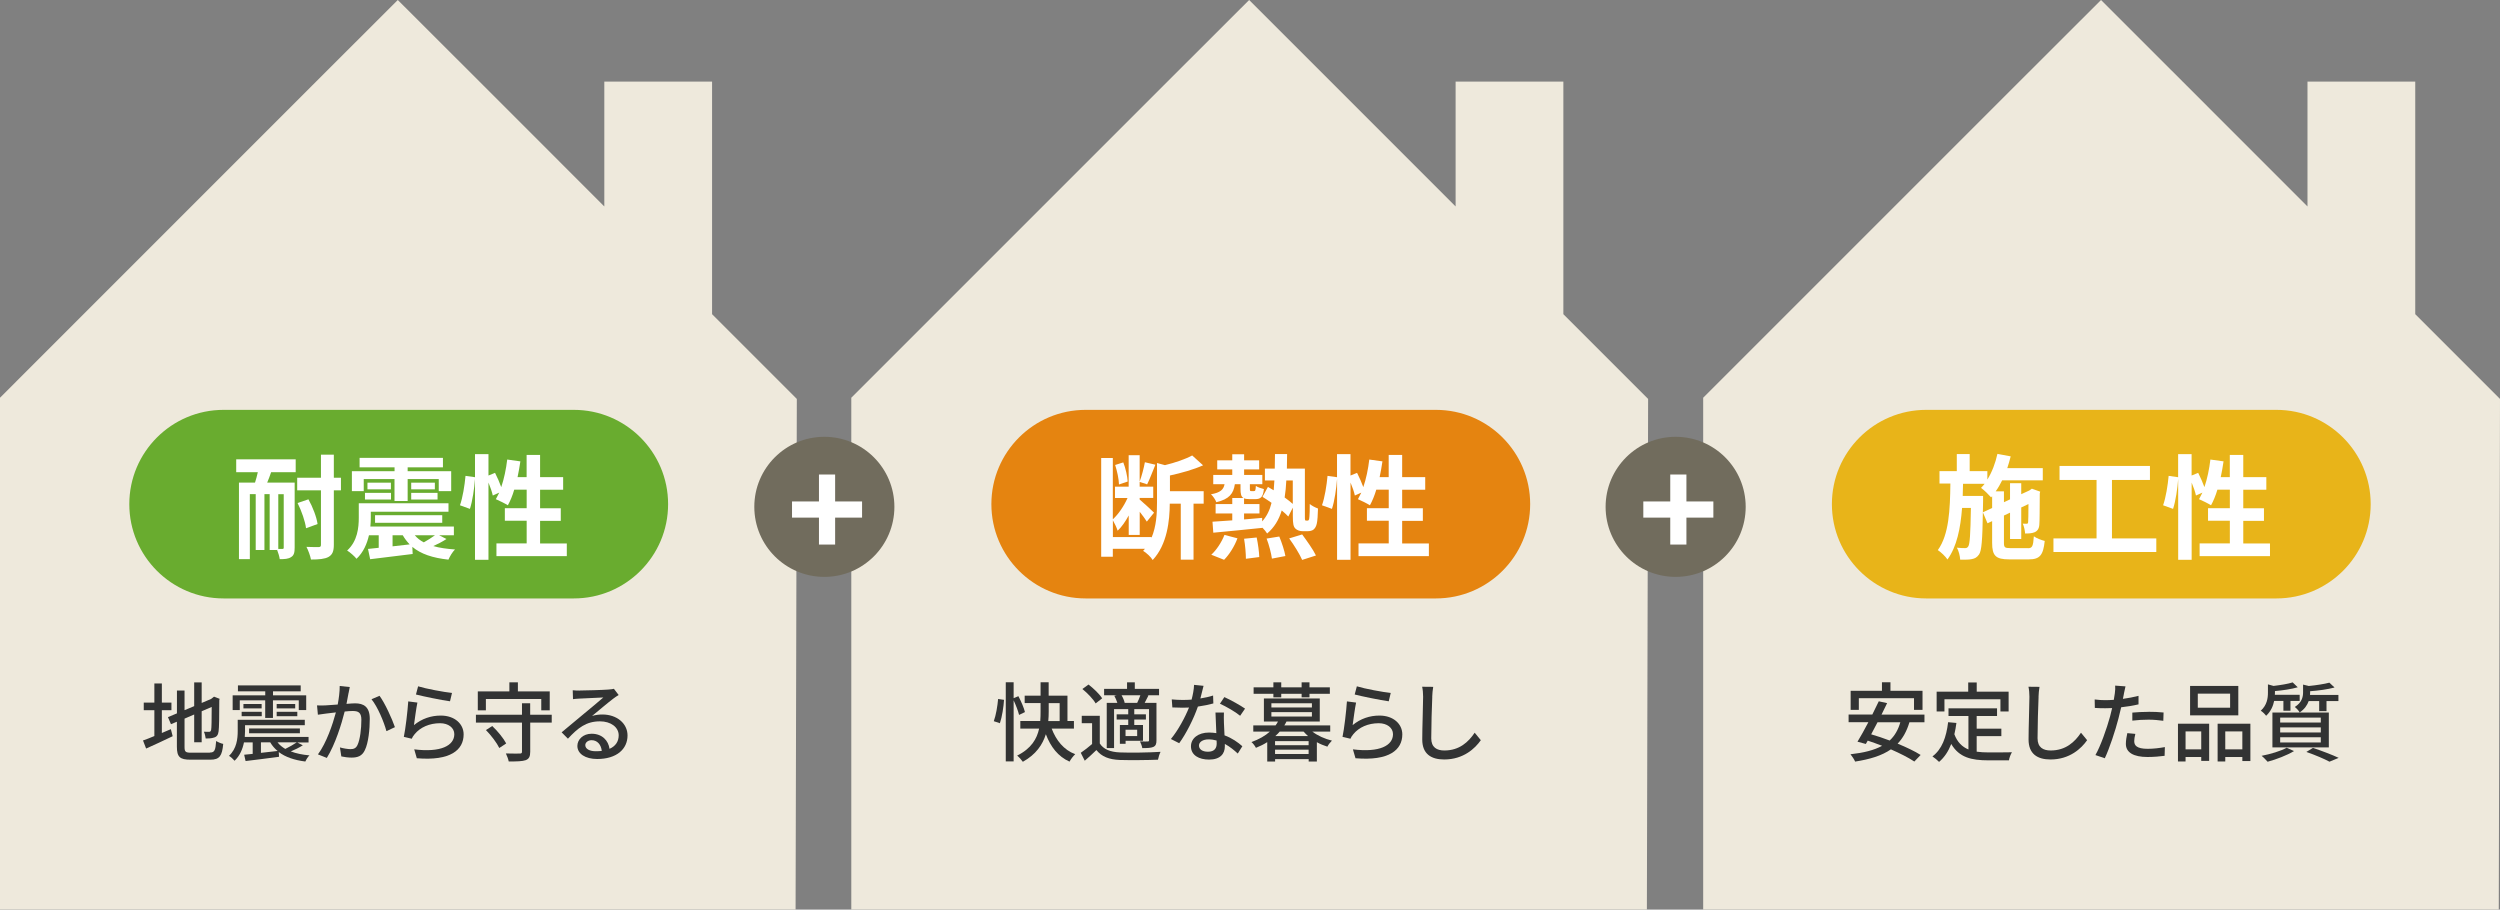
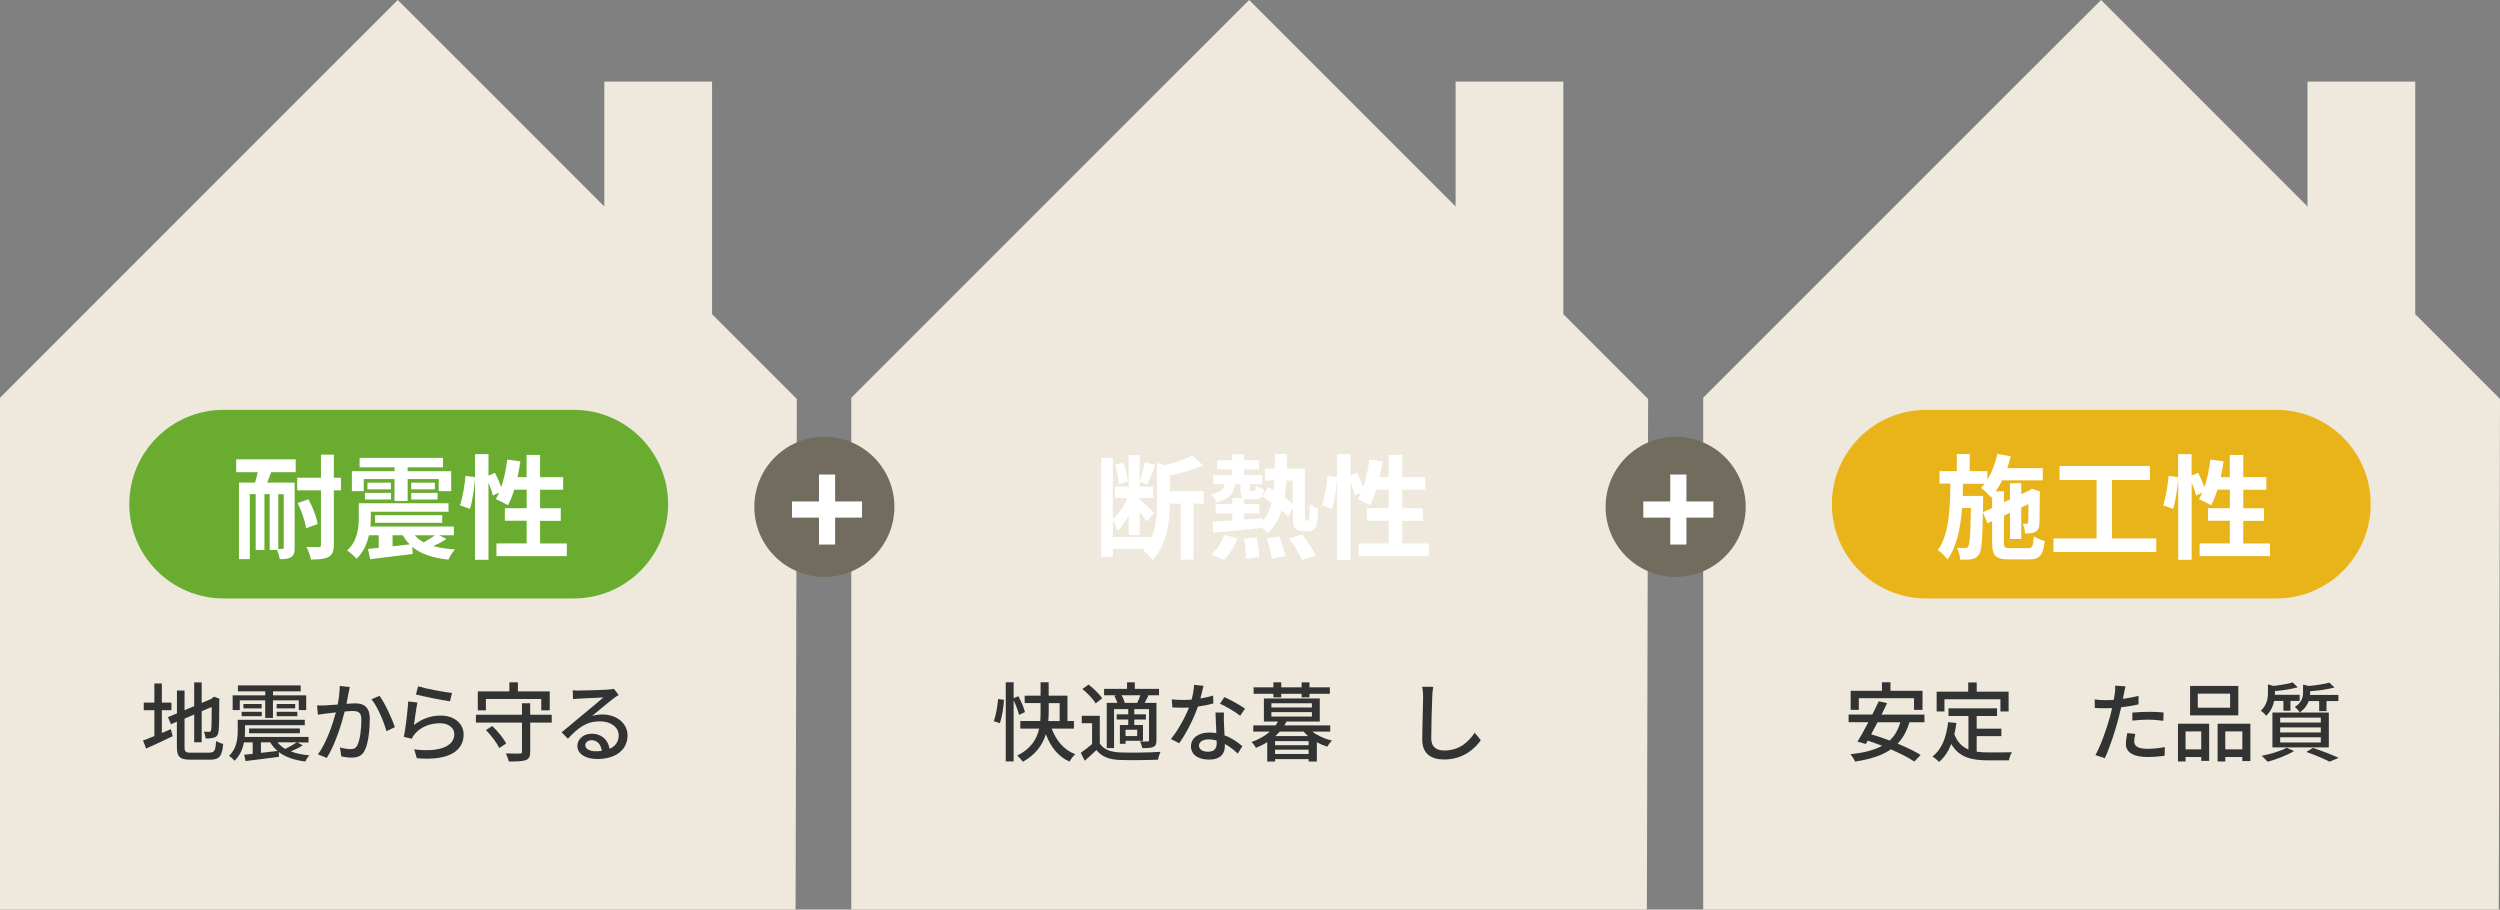
<svg xmlns="http://www.w3.org/2000/svg" id="b" viewBox="0 0 464 168.82" width="464" height="168.82">
  <rect x="0" y="0" width="464" height="168.82" fill="#808080" stroke="none" />
  <defs>
    <style>.z{isolation:isolate;}.aa{fill:#69ac2f;}.aa,.ab,.ac,.ad,.ae,.af,.ag{stroke-width:0px;}.ab{fill:#fff;}.ac{fill:#e58410;}.ad{fill:#eee9dc;}.ae{fill:#716c5d;}.af{fill:#e8b419;}.ag{fill:#323333;}</style>
  </defs>
  <g id="c">
    <g id="d">
      <path id="e" class="ad" d="M132.16,58.32V15.15h-20v23.17l-22.37-22.38L73.83,0l-15.96,15.94L0,73.82v94.99h147.66l.23-94.77-15.73-15.73Z" />
      <path id="f" class="ad" d="M290.16,58.32V15.15h-20v23.17l-22.37-22.38-15.95-15.94-15.96,15.94-57.88,57.88v94.99h147.66l.23-94.77-15.73-15.73Z" />
      <path id="g" class="ad" d="M448.27,58.32V15.15h-20v23.17l-22.37-22.38-15.95-15.94-15.96,15.94-57.88,57.88v94.99h147.66l.23-94.77-15.73-15.73Z" />
      <g id="h">
        <path id="i" class="aa" d="M41.5,76.07h65c9.66,0,17.5,7.84,17.5,17.5h0c0,9.66-7.84,17.5-17.5,17.5H41.5c-9.66,0-17.5-7.84-17.5-17.5h0c0-9.66,7.84-17.5,17.5-17.5Z" />
        <g id="j" class="z">
          <g class="z">
            <path class="ab" d="M43.86,85.25h11.02v2.39h-4.56c-.23.69-.48,1.34-.73,1.93h5.1v12.07c0,.9-.13,1.45-.67,1.76-.5.34-1.18.38-2.1.38-.06-.46-.27-1.18-.48-1.7h-1.39v-10.37h-.97v10.37h-1.62v-10.37h-1.09v12.07h-2.02v-14.21h2.98c.19-.61.38-1.26.52-1.93h-4.01v-2.39ZM52.66,91.72h-1.01v10.16h.78c.17,0,.23-.06.23-.25v-9.91ZM63.28,91h-1.32v10.1c0,1.24-.27,1.85-.99,2.27-.69.38-1.76.48-3.25.48-.13-.67-.5-1.7-.84-2.35.99.04,1.93.04,2.25.04.34-.02.44-.1.44-.44v-10.1h-4.41v-2.33h4.41v-4.28h2.39v4.28h1.32v2.33ZM57.24,92.66c.82,1.47,1.53,3.34,1.7,4.6l-2.14.78c-.15-1.24-.82-3.19-1.57-4.68l2.02-.69Z" />
            <path class="ab" d="M82.88,100.03c-.8.53-1.68.97-2.46,1.32,1.15.34,2.5.52,4.03.63-.46.44-.97,1.3-1.22,1.89-2.94-.32-5.12-1.05-6.7-2.37l.06,1.32c-2.79.34-5.71.69-7.89.97l-.4-1.91c.59-.06,1.26-.12,1.99-.21v-2.33h-1.81c-.36,1.58-1.03,3.17-2.31,4.37-.34-.44-1.24-1.24-1.74-1.53,1.93-1.76,2.16-4.26,2.16-6.11v-2.67h16.65v1.58h-14.42v1.13c0,.5-.02,1.05-.08,1.62h15.5v1.62h-2.73l1.36.69ZM67.51,91.15h-2.2v-3.7h7.92v-.71h-6.49v-1.76h15.47v1.76h-6.55v.71h8.08v3.7h-2.31v-2.23h-5.77v4.07h-2.44v-4.07h-5.71v2.23ZM67.74,91.47h4.83v1.24h-4.83v-1.24ZM72.55,89.58v1.24h-4.35v-1.24h4.35ZM69.61,97.03v-1.41h12.47v1.41h-12.47ZM72.86,101.4l3.17-.36c-.48-.5-.92-1.07-1.28-1.7h-1.89v2.06ZM80.71,89.58v1.24h-4.39v-1.24h4.39ZM76.32,91.47h4.89v1.24h-4.89v-1.24ZM76.98,99.34c.44.52.99.97,1.68,1.32.69-.38,1.49-.9,2.08-1.32h-3.76Z" />
            <path class="ab" d="M105.2,100.85v2.37h-13.06v-2.37h5.61v-4.2h-4.05v-2.33h4.05v-3.44h-2.31c-.31,1.09-.73,2.1-1.18,2.9-.5-.32-1.64-.88-2.23-1.13.21-.38.42-.78.63-1.22l-1.2.54c-.13-.63-.44-1.55-.8-2.41v14.34h-2.5v-15.01c-.13,1.76-.46,4.07-.94,5.56l-1.85-.67c.5-1.39.88-3.74,1.03-5.46l1.76.25v-4.28h2.5v3.97l1.22-.5c.42.82.86,1.83,1.15,2.65.52-1.53.9-3.34,1.11-5.12l2.44.34c-.15.99-.31,1.97-.52,2.92h1.68v-4.12h2.5v4.12h4.28v2.35h-4.28v3.44h3.84v2.33h-3.84v4.2h4.96Z" />
          </g>
        </g>
        <g id="k" class="z">
          <g class="z">
            <path class="ag" d="M30.05,136.04c.54-.24,1.12-.48,1.66-.71l.34,1.31c-1.68.82-3.51,1.65-4.93,2.29l-.58-1.5c.58-.19,1.31-.48,2.11-.82v-4.8h-1.97v-1.41h1.97v-3.55h1.39v3.55h1.78v1.41h-1.78v4.23ZM38.95,139.67c.88,0,1.04-.4,1.17-2.14.34.22.91.46,1.31.54-.21,2.21-.66,2.93-2.4,2.93h-3.67c-1.97,0-2.53-.5-2.53-2.42v-4.63l-1.1.46-.56-1.31,1.67-.7v-4.24h1.41v3.65l1.79-.75v-4.4h1.39v3.81l1.74-.74.29-.22.26-.21,1.04.4-.06.26c0,2.98-.03,5.15-.13,5.78-.08.67-.35,1.02-.85,1.15-.43.16-1.07.18-1.54.18-.05-.38-.18-.94-.34-1.26.34.02.77.02.93.02.21,0,.35-.06.42-.38s.1-1.81.1-4.24l-1.86.8v5.75h-1.39v-5.15l-1.79.77v5.25c0,.9.18,1.07,1.2,1.07h3.51Z" />
            <path class="ag" d="M56.23,138.31c-.7.45-1.54.86-2.26,1.15.98.38,2.15.62,3.47.74-.29.24-.61.78-.77,1.14-2.05-.26-3.71-.83-4.93-1.76l.05.88c-2.21.3-4.53.59-6.21.79l-.26-1.17c.46-.05.99-.1,1.58-.16v-2.13h-1.62c-.24,1.22-.75,2.46-1.74,3.41-.21-.26-.74-.75-1.04-.91,1.44-1.36,1.62-3.19,1.62-4.59v-2.11h12.45v1.01h-11.09v1.12c0,.34-.02.69-.05,1.06h11.84v1.02h-2.1l1.04.53ZM44.51,131.79h-1.33v-2.74h6.05v-.74h-5.07v-1.1h11.65v1.1h-5.14v.74h6.16v2.74h-1.38v-1.81h-4.79v3.27h-1.44v-3.27h-4.72v1.81ZM44.85,132.11h3.73v.82h-3.73v-.82ZM48.56,130.66v.82h-3.38v-.82h3.38ZM46.23,136.1v-.9h9.43v.9h-9.43ZM48.43,139.73c.99-.11,2.05-.22,3.09-.35-.54-.45-1.01-.98-1.36-1.6h-1.73v1.95ZM54.79,130.66v.82h-3.44v-.82h3.44ZM51.35,132.11h3.83v.82h-3.83v-.82ZM51.51,137.78c.37.48.86.88,1.44,1.22.72-.35,1.6-.85,2.13-1.22h-3.57Z" />
            <path class="ag" d="M64.69,128.62c-.1.5-.24,1.26-.38,2.02.66-.06,1.23-.1,1.6-.1,1.55,0,2.72.62,2.72,2.87,0,1.89-.24,4.46-.91,5.81-.51,1.1-1.34,1.39-2.47,1.39-.61,0-1.38-.1-1.9-.22l-.26-1.67c.64.19,1.52.32,1.95.32.58,0,1.02-.14,1.31-.77.48-.99.72-3.03.72-4.69,0-1.38-.62-1.62-1.63-1.62-.34,0-.86.03-1.47.1-.59,2.35-1.73,6.05-3.31,8.61l-1.65-.66c1.6-2.16,2.75-5.62,3.33-7.79-.74.08-1.39.16-1.76.21-.4.05-1.14.14-1.58.22l-.16-1.73c.54.03,1.01.02,1.55,0,.51-.02,1.38-.08,2.29-.16.22-1.18.38-2.4.37-3.44l1.87.19c-.08.34-.16.75-.22,1.1ZM73.3,134.96l-1.58.74c-.45-1.7-1.65-4.56-2.77-5.92l1.49-.64c.99,1.33,2.35,4.32,2.86,5.83Z" />
            <path class="ag" d="M76.82,134.59c1.49-1.22,3.19-1.78,4.99-1.78,2.61,0,4.24,1.58,4.24,3.49,0,2.88-2.43,4.96-8.69,4.43l-.48-1.65c4.95.62,7.44-.7,7.44-2.82,0-1.18-1.1-2.03-2.64-2.03-1.97,0-3.67.75-4.72,2.03-.27.3-.42.58-.54.85l-1.47-.35c.32-1.5.7-4.77.82-6.58l1.7.22c-.22,1.01-.5,3.2-.64,4.18ZM83.89,128.61l-.37,1.55c-1.57-.21-5.09-.94-6.32-1.26l.4-1.52c1.44.45,4.88,1.09,6.29,1.23Z" />
            <path class="ag" d="M102.41,134.11h-4v5.41c0,.9-.22,1.33-.85,1.57-.64.22-1.63.24-3.14.24-.08-.42-.32-1.07-.53-1.49,1.09.03,2.22.03,2.56.02.32,0,.43-.08.43-.35v-5.39h-8.55v-1.46h8.55v-2.13h1.52v2.13h4v1.46ZM90.18,131.84h-1.5v-3.52h5.86v-1.68h1.58v1.68h5.91v3.52h-1.57v-2.11h-10.28v2.11ZM91.36,134.75c1.01.94,2.11,2.31,2.59,3.23l-1.28.85c-.43-.91-1.5-2.34-2.48-3.33l1.17-.75Z" />
            <path class="ag" d="M107.57,128.16c.83,0,4.48-.1,5.35-.18.56-.05.85-.08,1.02-.14l.88,1.15c-.34.21-.67.43-1.01.69-.82.61-2.79,2.27-3.92,3.2.64-.19,1.28-.27,1.92-.27,2.67,0,4.66,1.65,4.66,3.89,0,2.54-2.03,4.37-5.63,4.37-2.21,0-3.68-.98-3.68-2.43,0-1.18,1.06-2.26,2.64-2.26,1.98,0,3.12,1.28,3.33,2.8,1.1-.48,1.7-1.34,1.7-2.51,0-1.5-1.47-2.59-3.47-2.59-2.56,0-4.07,1.2-5.95,3.22l-1.17-1.18c1.25-1.02,3.25-2.71,4.19-3.49.9-.74,2.75-2.27,3.55-2.98-.85.03-3.62.16-4.45.21-.4.02-.82.05-1.18.1l-.05-1.65c.4.05.9.06,1.28.06ZM110.55,139.43c.4,0,.78-.02,1.14-.06-.13-1.17-.83-1.99-1.89-1.99-.67,0-1.17.43-1.17.91,0,.7.78,1.14,1.92,1.14Z" />
          </g>
        </g>
      </g>
      <g id="l">
-         <path id="m" class="ac" d="M201.5,76.07h65c9.66,0,17.5,7.84,17.5,17.5h0c0,9.66-7.84,17.5-17.5,17.5h-65c-9.66,0-17.5-7.84-17.5-17.5h0c0-9.66,7.84-17.5,17.5-17.5Z" />
        <g id="n" class="z">
          <g class="z">
            <path class="ab" d="M223.37,93.48h-1.85v10.39h-2.37v-10.39h-2.04c-.02,3.13-.46,7.56-3.17,10.46-.31-.55-1.22-1.39-1.78-1.7.1-.13.23-.25.34-.38h-5.96v1.47h-2.16v-18.33h2.16v11.38c1.05-.95,2.08-2.48,2.73-3.95h-2.33v-2.1h2.54v-5.84h2.04v4.89c.38-1.01.78-2.54.97-3.59l1.95.46c-.52,1.26-1.07,2.73-1.53,3.65l-1.39-.46v.88h2.52v2.1h-2.52v.29c.59.48,2.27,2.04,2.67,2.44l-1.34,1.66c-.27-.44-.8-1.16-1.32-1.83v4.3h-2.04v-3.61c-.61,1.11-1.3,2.14-2.06,2.83-.17-.59-.57-1.38-.88-1.93v3.11h7.16v.15c.92-2.16,1.03-4.58,1.03-6.61v-7.29l1.47.4c1.89-.46,3.84-1.13,5.06-1.8l2.02,1.83c-1.78.8-4.05,1.43-6.15,1.89v2.92h6.26v2.31ZM207.68,89.91c-.02-.99-.34-2.48-.71-3.61l1.51-.48c.44,1.09.76,2.58.82,3.55l-1.62.55Z" />
            <path class="ab" d="M242.67,96.63c.08,0,.17-.02.23-.11.06-.08.11-.25.13-.65.04-.38.06-1.24.06-2.33.4.34,1.01.65,1.53.84-.02,1.05-.1,2.35-.23,2.83-.11.5-.32.84-.59,1.07-.27.23-.71.31-1.11.31h-.92c-.48,0-1.01-.15-1.36-.5-.34-.38-.46-.82-.46-2.35v-1.53l-.84,1.66c-.32-.34-.74-.74-1.22-1.13-.53,1.74-1.39,3.17-2.71,4.28-.19-.31-.52-.73-.88-1.09v.04c-3.25.34-6.66.67-9.11.9l-.15-2.04c1.03-.06,2.29-.15,3.67-.25v-1.28h-3.09v-1.74h3.09v-1.13h2.08c-.44-.25-.55-.78-.55-1.7v-.86h-1.05c-.25,1.72-1.01,2.77-3.44,3.34-.15-.44-.61-1.13-.99-1.47,1.76-.31,2.33-.88,2.52-1.87h-2.1v-1.72h3.53v-1.03h-2.79v-1.68h2.79v-1.13h2.2v1.13h2.79v1.68h-2.79v1.03h3.38v1.72h-2.31v.86c0,.38.04.42.27.42h.48c.25,0,.31-.11.36-.97.31.25,1.03.48,1.49.59-.15,1.51-.61,1.87-1.6,1.87h-1.05c-.44,0-.78-.04-1.03-.15v1.07h2.86v1.74h-2.86v1.11c1.11-.1,2.25-.19,3.36-.29v.65c.86-.95,1.41-2.08,1.74-3.44-.57-.4-1.15-.8-1.68-1.11l1.01-1.85c.34.19.69.4,1.07.63.06-.59.1-1.2.13-1.83h-1.76v-2.2h1.83c.02-.86.04-1.74.04-2.69h2.25c-.02.92-.02,1.83-.04,2.69h3.34v8.73c0,.46,0,.73.04.82s.11.11.19.11h.25ZM224.82,102.95c.92-.82,1.89-2.27,2.44-3.67l2.41.63c-.52,1.43-1.49,3-2.48,3.99l-2.37-.94ZM233.24,99.76c.25,1.18.46,2.73.48,3.63l-2.48.32c0-.92-.13-2.52-.34-3.72l2.33-.23ZM237.44,99.59c.48,1.16.97,2.67,1.13,3.61l-2.5.48c-.13-.95-.53-2.54-.99-3.72l2.35-.38ZM238.74,89.18c-.06,1.13-.15,2.18-.31,3.15.59.42,1.11.84,1.51,1.2v-4.35h-1.2ZM241.68,99.19c.88,1.2,2.04,2.81,2.56,3.91l-2.56.82c-.44-1.03-1.51-2.77-2.41-3.99l2.41-.74Z" />
            <path class="ab" d="M265.2,100.85v2.37h-13.06v-2.37h5.61v-4.2h-4.05v-2.33h4.05v-3.44h-2.31c-.32,1.09-.74,2.1-1.18,2.9-.5-.32-1.64-.88-2.23-1.13.21-.38.42-.78.63-1.22l-1.2.54c-.13-.63-.44-1.55-.8-2.41v14.34h-2.5v-15.01c-.13,1.76-.46,4.07-.95,5.56l-1.85-.67c.5-1.39.88-3.74,1.03-5.46l1.76.25v-4.28h2.5v3.97l1.22-.5c.42.82.86,1.83,1.16,2.65.52-1.53.9-3.34,1.11-5.12l2.44.34c-.15.99-.31,1.97-.52,2.92h1.68v-4.12h2.5v4.12h4.28v2.35h-4.28v3.44h3.84v2.33h-3.84v4.2h4.96Z" />
          </g>
        </g>
        <g id="o" class="z">
          <g class="z">
            <path class="ag" d="M184.45,133.84c.4-1.07.69-2.83.8-4.11l1.1.16c-.08,1.31-.37,3.17-.77,4.34l-1.14-.38ZM189.14,132.69c-.16-.7-.58-1.79-1.01-2.71v11.33h-1.46v-14.68h1.46v2.95l.88-.37c.5.93,1.04,2.18,1.22,2.95l-1.09.53ZM195.19,135.23c.83,2.18,2.24,3.95,4.37,4.75-.35.32-.83.94-1.06,1.38-2.13-.96-3.51-2.75-4.39-5.09-.59,1.91-1.81,3.75-4.27,5.12-.21-.3-.7-.88-1.06-1.15,2.64-1.31,3.68-3.14,4.08-5.01h-3.49v-1.41h3.7c.05-.61.06-1.22.06-1.78v-1.55h-2.95v-1.38h2.95v-2.48h1.5v2.48h3.49v4.71h1.2v1.41h-4.15ZM194.64,132.05c0,.58-.02,1.17-.08,1.78h2.11v-3.33h-2.03v1.55Z" />
            <path class="ag" d="M204.11,137.97c.69,1.1,1.95,1.6,3.73,1.68,1.81.08,5.52.03,7.56-.11-.18.34-.4,1.02-.48,1.46-1.84.08-5.23.11-7.09.05-1.98-.08-3.36-.61-4.34-1.84-.67.66-1.38,1.3-2.16,1.98l-.74-1.47c.64-.43,1.42-1.04,2.1-1.63v-3.86h-1.92v-1.38h3.35v5.12ZM203.35,130.55c-.45-.8-1.52-1.91-2.46-2.67l1.14-.83c.93.72,2.05,1.78,2.53,2.56l-1.2.94ZM207.27,129.04h-2.35v-1.18h4.26v-1.22h1.44v1.22h4.5v1.18h-2.16l.19.05c-.24.5-.5.96-.7,1.36h2.19v6.93c0,.67-.11,1.02-.58,1.25-.45.19-1.1.22-2.05.22-.06-.37-.26-.9-.43-1.25.64.03,1.25.03,1.44.02.18,0,.24-.06.24-.24v-5.76h-2.74v.96h2.16v.96h-2.16v1.02h1.62v2.93h-3.23v.56h-1.06v-3.49h1.55v-1.02h-2.15v-.96h2.15v-.96h-2.63v7.22h-1.36v-8.39h1.97c-.13-.42-.34-.9-.56-1.3l.45-.11ZM211.06,130.45c.21-.4.43-.94.59-1.41h-3.49c.27.45.5,1.01.58,1.39l-.06.02h2.39ZM211.06,135.44h-2.16v1.17h2.16v-1.17Z" />
            <path class="ag" d="M222.8,129.63c.82-.13,1.62-.3,2.35-.54l.05,1.47c-.8.22-1.79.43-2.87.58-.78,2.26-2.18,5.04-3.47,6.8l-1.54-.78c1.31-1.57,2.64-4.03,3.36-5.84-.4.02-.78.03-1.17.03-.61,0-1.28-.02-1.92-.05l-.11-1.49c.62.06,1.39.1,2.03.1.53,0,1.09-.02,1.65-.06.24-.9.43-1.89.46-2.74l1.76.18c-.13.56-.35,1.46-.59,2.35ZM227.16,134.11c.02.53.06,1.46.11,2.37,1.38.5,2.5,1.3,3.31,2.02l-.85,1.36c-.62-.58-1.44-1.26-2.4-1.79v.45c0,1.36-.82,2.46-2.93,2.46-1.86,0-3.36-.8-3.36-2.46,0-1.5,1.36-2.56,3.35-2.56.48,0,.93.05,1.36.11-.05-1.26-.13-2.77-.16-3.83h1.57c-.03.67-.02,1.23,0,1.87ZM224.2,139.52c1.22,0,1.62-.67,1.62-1.54,0-.14,0-.34-.02-.54-.46-.13-.96-.21-1.49-.21-1.06,0-1.78.48-1.78,1.14s.58,1.15,1.66,1.15ZM226.42,130.61l.82-1.23c1.15.51,3.04,1.57,3.84,2.14l-.91,1.33c-.88-.74-2.66-1.75-3.75-2.24Z" />
            <path class="ag" d="M243.56,135.78c.98.75,2.32,1.36,3.65,1.68-.27.26-.69.77-.85,1.12-.67-.21-1.33-.48-1.95-.83v3.59h-1.52v-.45h-6.23v.45h-1.46v-3.6c-.62.4-1.31.74-2.1,1.06-.16-.34-.56-.86-.83-1.07,1.44-.53,2.58-1.18,3.41-1.94h-3.07v-1.15h4.13c.18-.24.34-.48.45-.72h-2.61v-4.29h10.37v4.29h-6.18c-.13.26-.24.48-.4.72h8.52v1.15h-3.33ZM236.34,128.77h-3.67v-1.2h3.67v-.93h1.46v.93h3.78v-.93h1.46v.93h3.78v1.2h-3.78v.66h-1.46v-.66h-3.78v.66h-1.46v-.66ZM235.97,131.31h7.52v-.78h-7.52v.78ZM235.97,132.99h7.52v-.82h-7.52v.82ZM242.88,137.56h-6.23v.75h6.23v-.75ZM242.88,139.94v-.8h-6.23v.8h6.23ZM242.77,136.61c-.29-.27-.58-.54-.83-.83h-4.42c-.24.29-.51.56-.82.83h6.07Z" />
-             <path class="ag" d="M251.04,134.59c1.49-1.22,3.18-1.78,4.99-1.78,2.61,0,4.24,1.58,4.24,3.49,0,2.88-2.43,4.96-8.69,4.43l-.48-1.65c4.95.62,7.44-.7,7.44-2.82,0-1.18-1.1-2.03-2.64-2.03-1.97,0-3.67.75-4.72,2.03-.27.3-.42.58-.54.85l-1.47-.35c.32-1.5.7-4.77.82-6.58l1.7.22c-.22,1.01-.5,3.2-.64,4.18ZM258.12,128.61l-.37,1.55c-1.57-.21-5.09-.94-6.32-1.26l.4-1.52c1.44.45,4.88,1.09,6.29,1.23Z" />
            <path class="ag" d="M265.83,129.34c-.08,1.78-.19,5.47-.19,7.68,0,1.7,1.04,2.27,2.43,2.27,2.8,0,4.48-1.58,5.63-3.3l1.14,1.39c-1.06,1.52-3.22,3.58-6.8,3.58-2.43,0-4.07-1.04-4.07-3.7,0-2.27.16-6.4.16-7.94,0-.67-.06-1.33-.18-1.86l2.05.02c-.1.59-.16,1.26-.18,1.84Z" />
          </g>
        </g>
      </g>
      <g id="p">
        <path id="q" class="af" d="M357.5,76.07h65c9.66,0,17.5,7.84,17.5,17.5h0c0,9.66-7.84,17.5-17.5,17.5h-65c-9.66,0-17.5-7.84-17.5-17.5h0c0-9.66,7.84-17.5,17.5-17.5Z" />
        <g id="r" class="z">
          <g class="z">
            <path class="ab" d="M376.37,101.75c.82,0,.99-.36,1.11-2.21.5.36,1.41.71,2.02.86-.27,2.62-.9,3.42-2.94,3.42h-3.67c-2.48,0-3.15-.67-3.15-3.07v-4.03l-.86.4-.86-2.04c-.08,5.14-.23,7.16-.71,7.83-.38.54-.78.76-1.34.86-.52.13-1.32.1-2.16.1-.04-.69-.27-1.62-.61-2.22.65.08,1.24.08,1.51.08s.44-.06.61-.34c.27-.42.4-2.18.48-7.12h-1.64c-.29,3.78-.97,7.18-2.71,9.57-.4-.59-1.18-1.34-1.79-1.74,2.08-2.88,2.27-7.5,2.33-12.35h-2.02v-2.31h3.21v-3.17h2.39v3.17h3.28v1.57c.86-1.37,1.49-3.04,1.87-4.77l2.46.46c-.17.74-.4,1.47-.63,2.18h6.59v2.27h-7.54c-.36.74-.76,1.43-1.2,2.04h1.53v2.02l1.13-.53v-3h2.08v2.04l1.51-.69.08-.06.38-.27,1.55.55-.08.34c-.02,2.98-.02,5.12-.08,5.75-.04.76-.34,1.22-.9,1.45-.5.21-1.18.23-1.74.23-.04-.57-.21-1.37-.44-1.83.25.02.55.02.71.02s.27-.04.29-.32c.04-.19.04-1.34.06-3.34l-1.34.63v5.86h-2.08v-4.89l-1.13.53v5.06c0,.86.15.99,1.2.99h3.23ZM369.74,94.28v-2.18l-.19.21c-.4-.46-1.32-1.38-1.87-1.76.23-.23.46-.48.67-.76h-4.01c-.02.76-.04,1.51-.06,2.25h3.78v.94l-.04,2.1,1.72-.8Z" />
            <path class="ab" d="M400.21,99.93v2.52h-19.09v-2.52h8v-10.85h-6.87v-2.6h16.78v2.6h-7.05v10.85h8.23Z" />
            <path class="ab" d="M421.31,100.85v2.37h-13.06v-2.37h5.61v-4.2h-4.05v-2.33h4.05v-3.44h-2.31c-.32,1.09-.74,2.1-1.18,2.9-.5-.32-1.64-.88-2.23-1.13.21-.38.42-.78.63-1.22l-1.2.54c-.13-.63-.44-1.55-.8-2.41v14.34h-2.5v-15.01c-.13,1.76-.46,4.07-.95,5.56l-1.85-.67c.5-1.39.88-3.74,1.03-5.46l1.76.25v-4.28h2.5v3.97l1.22-.5c.42.82.86,1.83,1.16,2.65.52-1.53.9-3.34,1.11-5.12l2.44.34c-.15.99-.31,1.97-.52,2.92h1.68v-4.12h2.5v4.12h4.28v2.35h-4.28v3.44h3.84v2.33h-3.84v4.2h4.96Z" />
          </g>
        </g>
        <g id="s" class="z">
          <g class="z">
            <path class="ag" d="M354.39,134.05c-.5,1.67-1.22,2.96-2.19,3.97,1.67.69,3.2,1.42,4.27,2.1l-1.17,1.22c-1.04-.7-2.62-1.5-4.35-2.26-1.7,1.18-3.91,1.84-6.64,2.27-.13-.35-.58-1.02-.86-1.36,2.42-.27,4.37-.74,5.87-1.57-.9-.35-1.81-.67-2.67-.96l-.35.62-1.55-.42c.59-.96,1.31-2.27,2.02-3.62h-3.67v-1.42h4.4c.43-.86.85-1.71,1.2-2.46l1.55.34c-.32.67-.67,1.39-1.04,2.13h7.97v1.42h-2.79ZM345,131.75h-1.52v-3.54h5.81v-1.58h1.58v1.58h5.95v3.54h-1.58v-2.16h-10.24v2.16ZM348.47,134.05c-.4.78-.8,1.54-1.18,2.24,1.09.32,2.26.7,3.43,1.15.93-.86,1.58-1.97,1.98-3.39h-4.23Z" />
            <path class="ag" d="M366.87,139.51c.7.1,1.46.14,2.26.14.69,0,3.38,0,4.29-.03-.24.35-.5,1.07-.56,1.5h-3.81c-3.14,0-5.44-.53-6.9-3.04-.53,1.36-1.26,2.48-2.26,3.33-.24-.27-.86-.78-1.23-1.02,1.76-1.31,2.58-3.55,2.91-6.35l1.54.14c-.1.74-.22,1.44-.38,2.1.56,1.49,1.46,2.34,2.61,2.82v-6.21h-3.7v-1.42h9.01v1.42h-3.78v2.35h4.58v1.39h-4.58v2.88ZM360.9,132.05h-1.46v-3.68h5.86v-1.71h1.58v1.71h5.92v3.68h-1.52v-2.27h-10.39v2.27Z" />
-             <path class="ag" d="M378.36,129.34c-.08,1.78-.19,5.47-.19,7.68,0,1.7,1.04,2.27,2.43,2.27,2.8,0,4.48-1.58,5.63-3.3l1.14,1.39c-1.06,1.52-3.22,3.58-6.8,3.58-2.43,0-4.07-1.04-4.07-3.7,0-2.27.16-6.4.16-7.94,0-.67-.06-1.33-.18-1.86l2.05.02c-.1.59-.16,1.26-.18,1.84Z" />
            <path class="ag" d="M394.2,128.77c-.05.27-.11.59-.19.94.98-.14,1.97-.32,2.9-.56v1.58c-1.01.24-2.13.42-3.22.54-.16.69-.34,1.42-.51,2.1-.58,2.26-1.67,5.55-2.53,7.36l-1.74-.59c.94-1.63,2.11-4.93,2.72-7.17.13-.5.26-1.02.38-1.55-.46.02-.9.03-1.3.03-.74,0-1.33-.02-1.91-.06l-.03-1.57c.78.1,1.34.13,1.95.13.5,0,1.04-.02,1.6-.06.08-.48.16-.9.19-1.2.08-.5.1-1.09.06-1.44l1.92.14c-.1.4-.24,1.06-.3,1.38ZM396.12,137.6c0,.72.43,1.38,2.48,1.38,1.06,0,2.15-.13,3.2-.32l-.05,1.62c-.88.11-1.95.22-3.17.22-2.61,0-4.02-.85-4.02-2.43,0-.67.13-1.34.27-2l1.49.14c-.13.5-.21.99-.21,1.39ZM398.76,132.11c.93,0,1.89.03,2.8.13l-.05,1.54c-.82-.11-1.76-.21-2.72-.21-1.04,0-2.02.06-3.03.18v-1.49c.86-.08,1.97-.14,2.99-.14Z" />
            <path class="ag" d="M404.23,134.32h5.79v6.9h-1.47v-.72h-2.91v.83h-1.41v-7.01ZM405.64,135.75v3.33h2.91v-3.33h-2.91ZM415.43,132.77h-8.95v-5.46h8.95v5.46ZM413.91,128.74h-6v2.61h6v-2.61ZM417.67,134.32v6.93h-1.49v-.75h-3.17v.83h-1.42v-7.01h6.08ZM416.18,139.08v-3.33h-3.17v3.33h3.17Z" />
            <path class="ag" d="M422.08,130.1c-.19.94-.62,1.95-1.49,2.75-.21-.3-.67-.75-.99-.94,1.15-1.04,1.33-2.32,1.33-3.35v-1.54l1.04.29c1.31-.16,2.72-.38,3.55-.66l.94.91c-1.17.34-2.77.58-4.23.7v.34c0,.11,0,.22-.02.35h4.61v1.14h-1.71v1.82h-1.31v-1.82h-1.73ZM425.77,139.4c-1.3.78-3.3,1.55-4.9,1.98-.26-.29-.78-.85-1.12-1.1,1.65-.32,3.55-.88,4.66-1.5l1.36.62ZM421.76,132.24h10.47v6.48h-10.47v-6.48ZM423.2,134.1h7.54v-.91h-7.54v.91ZM423.2,135.94h7.54v-.94h-7.54v.94ZM423.2,137.8h7.54v-.96h-7.54v.96ZM428.5,130.1c-.26.75-.77,1.52-1.68,2.13-.16-.32-.61-.8-.91-1.01,1.31-.83,1.54-1.84,1.54-2.72v-1.44l1.07.26c1.41-.14,2.9-.37,3.81-.62l.96.9c-1.25.34-2.98.58-4.53.69v.29c0,.13,0,.26-.02.4h5.27v1.14h-2.21v1.86h-1.36v-1.86h-1.94ZM429.27,138.8c1.71.58,3.63,1.31,4.79,1.86l-1.71.71c-.94-.51-2.62-1.23-4.29-1.81l1.22-.75Z" />
          </g>
        </g>
      </g>
      <g id="t">
        <path id="u" class="ae" d="M153,81.07h0c7.18,0,13,5.82,13,13h0c0,7.18-5.82,13-13,13h0c-7.18,0-13-5.82-13-13h0c0-7.18,5.82-13,13-13Z" />
        <path id="v" class="ab" d="M152,101.07v-5h-5v-3h5v-5h3v5h5v3h-5v5h-3Z" />
      </g>
      <g id="w">
        <path id="x" class="ae" d="M311,81.07h0c7.18,0,13,5.82,13,13h0c0,7.18-5.82,13-13,13h0c-7.18,0-13-5.82-13-13h0c0-7.18,5.82-13,13-13Z" />
        <path id="y" class="ab" d="M310,101.07v-5h-5v-3h5v-5h3v5h5v3h-5v5h-3Z" />
      </g>
    </g>
  </g>
</svg>